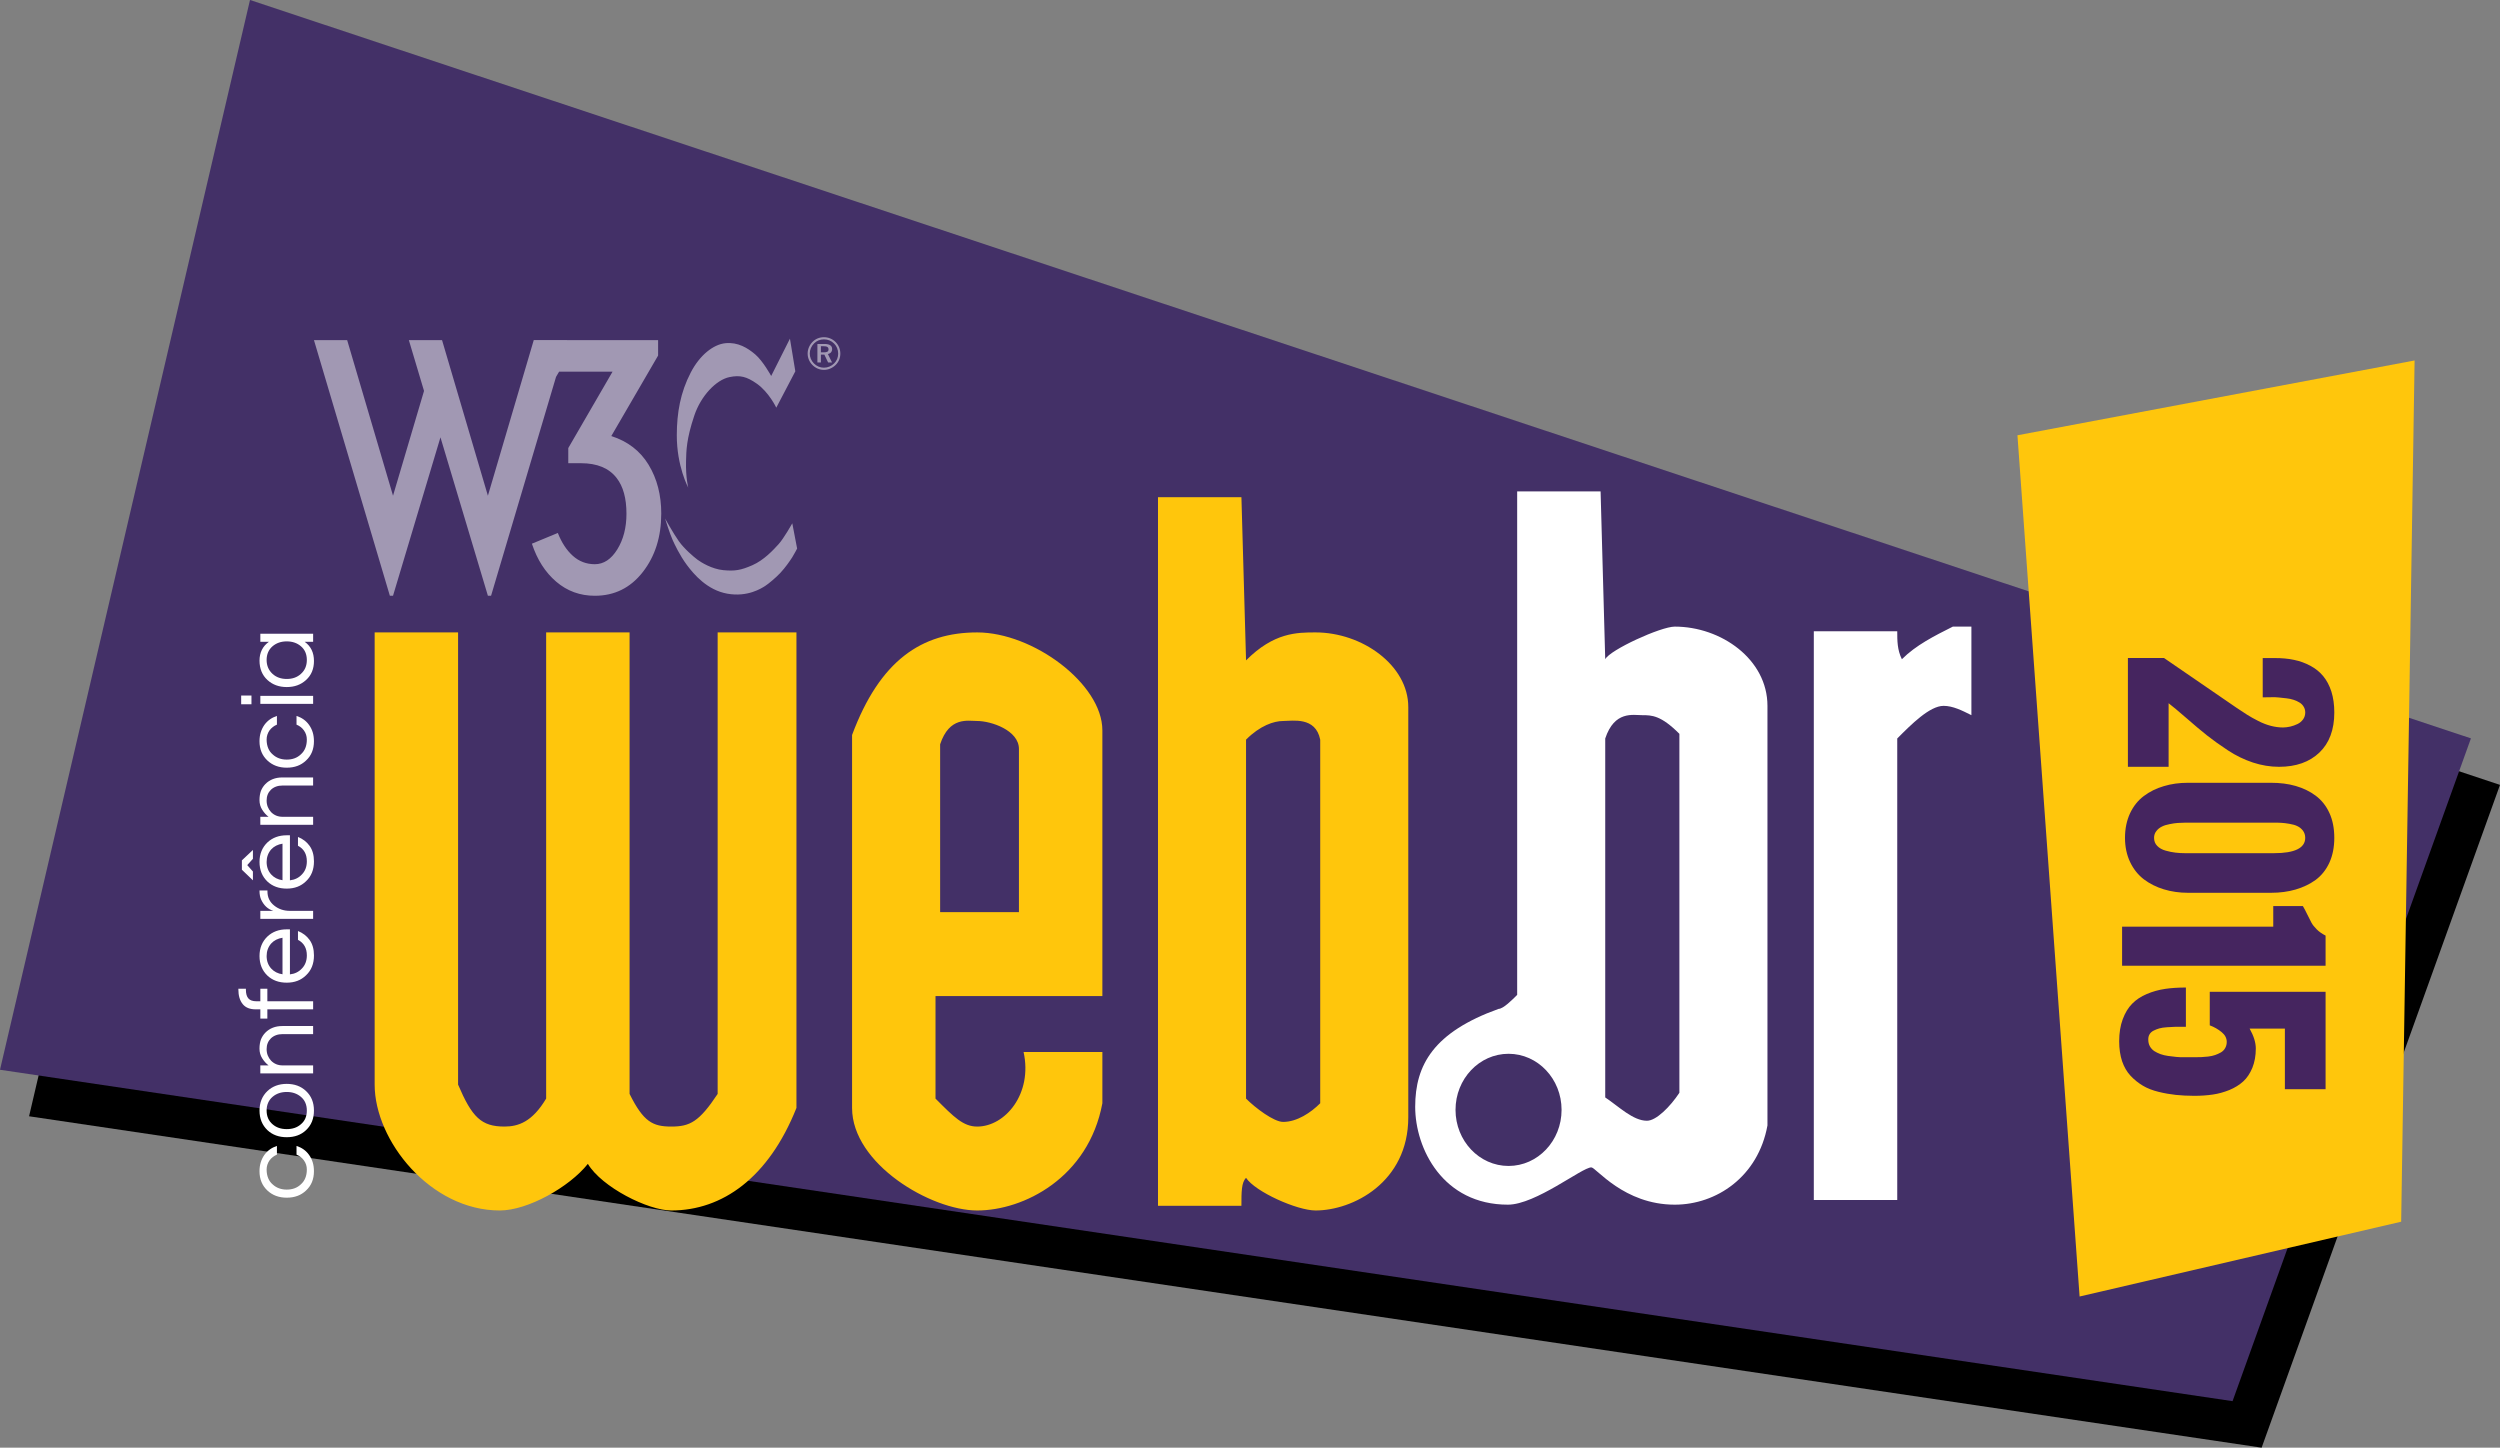
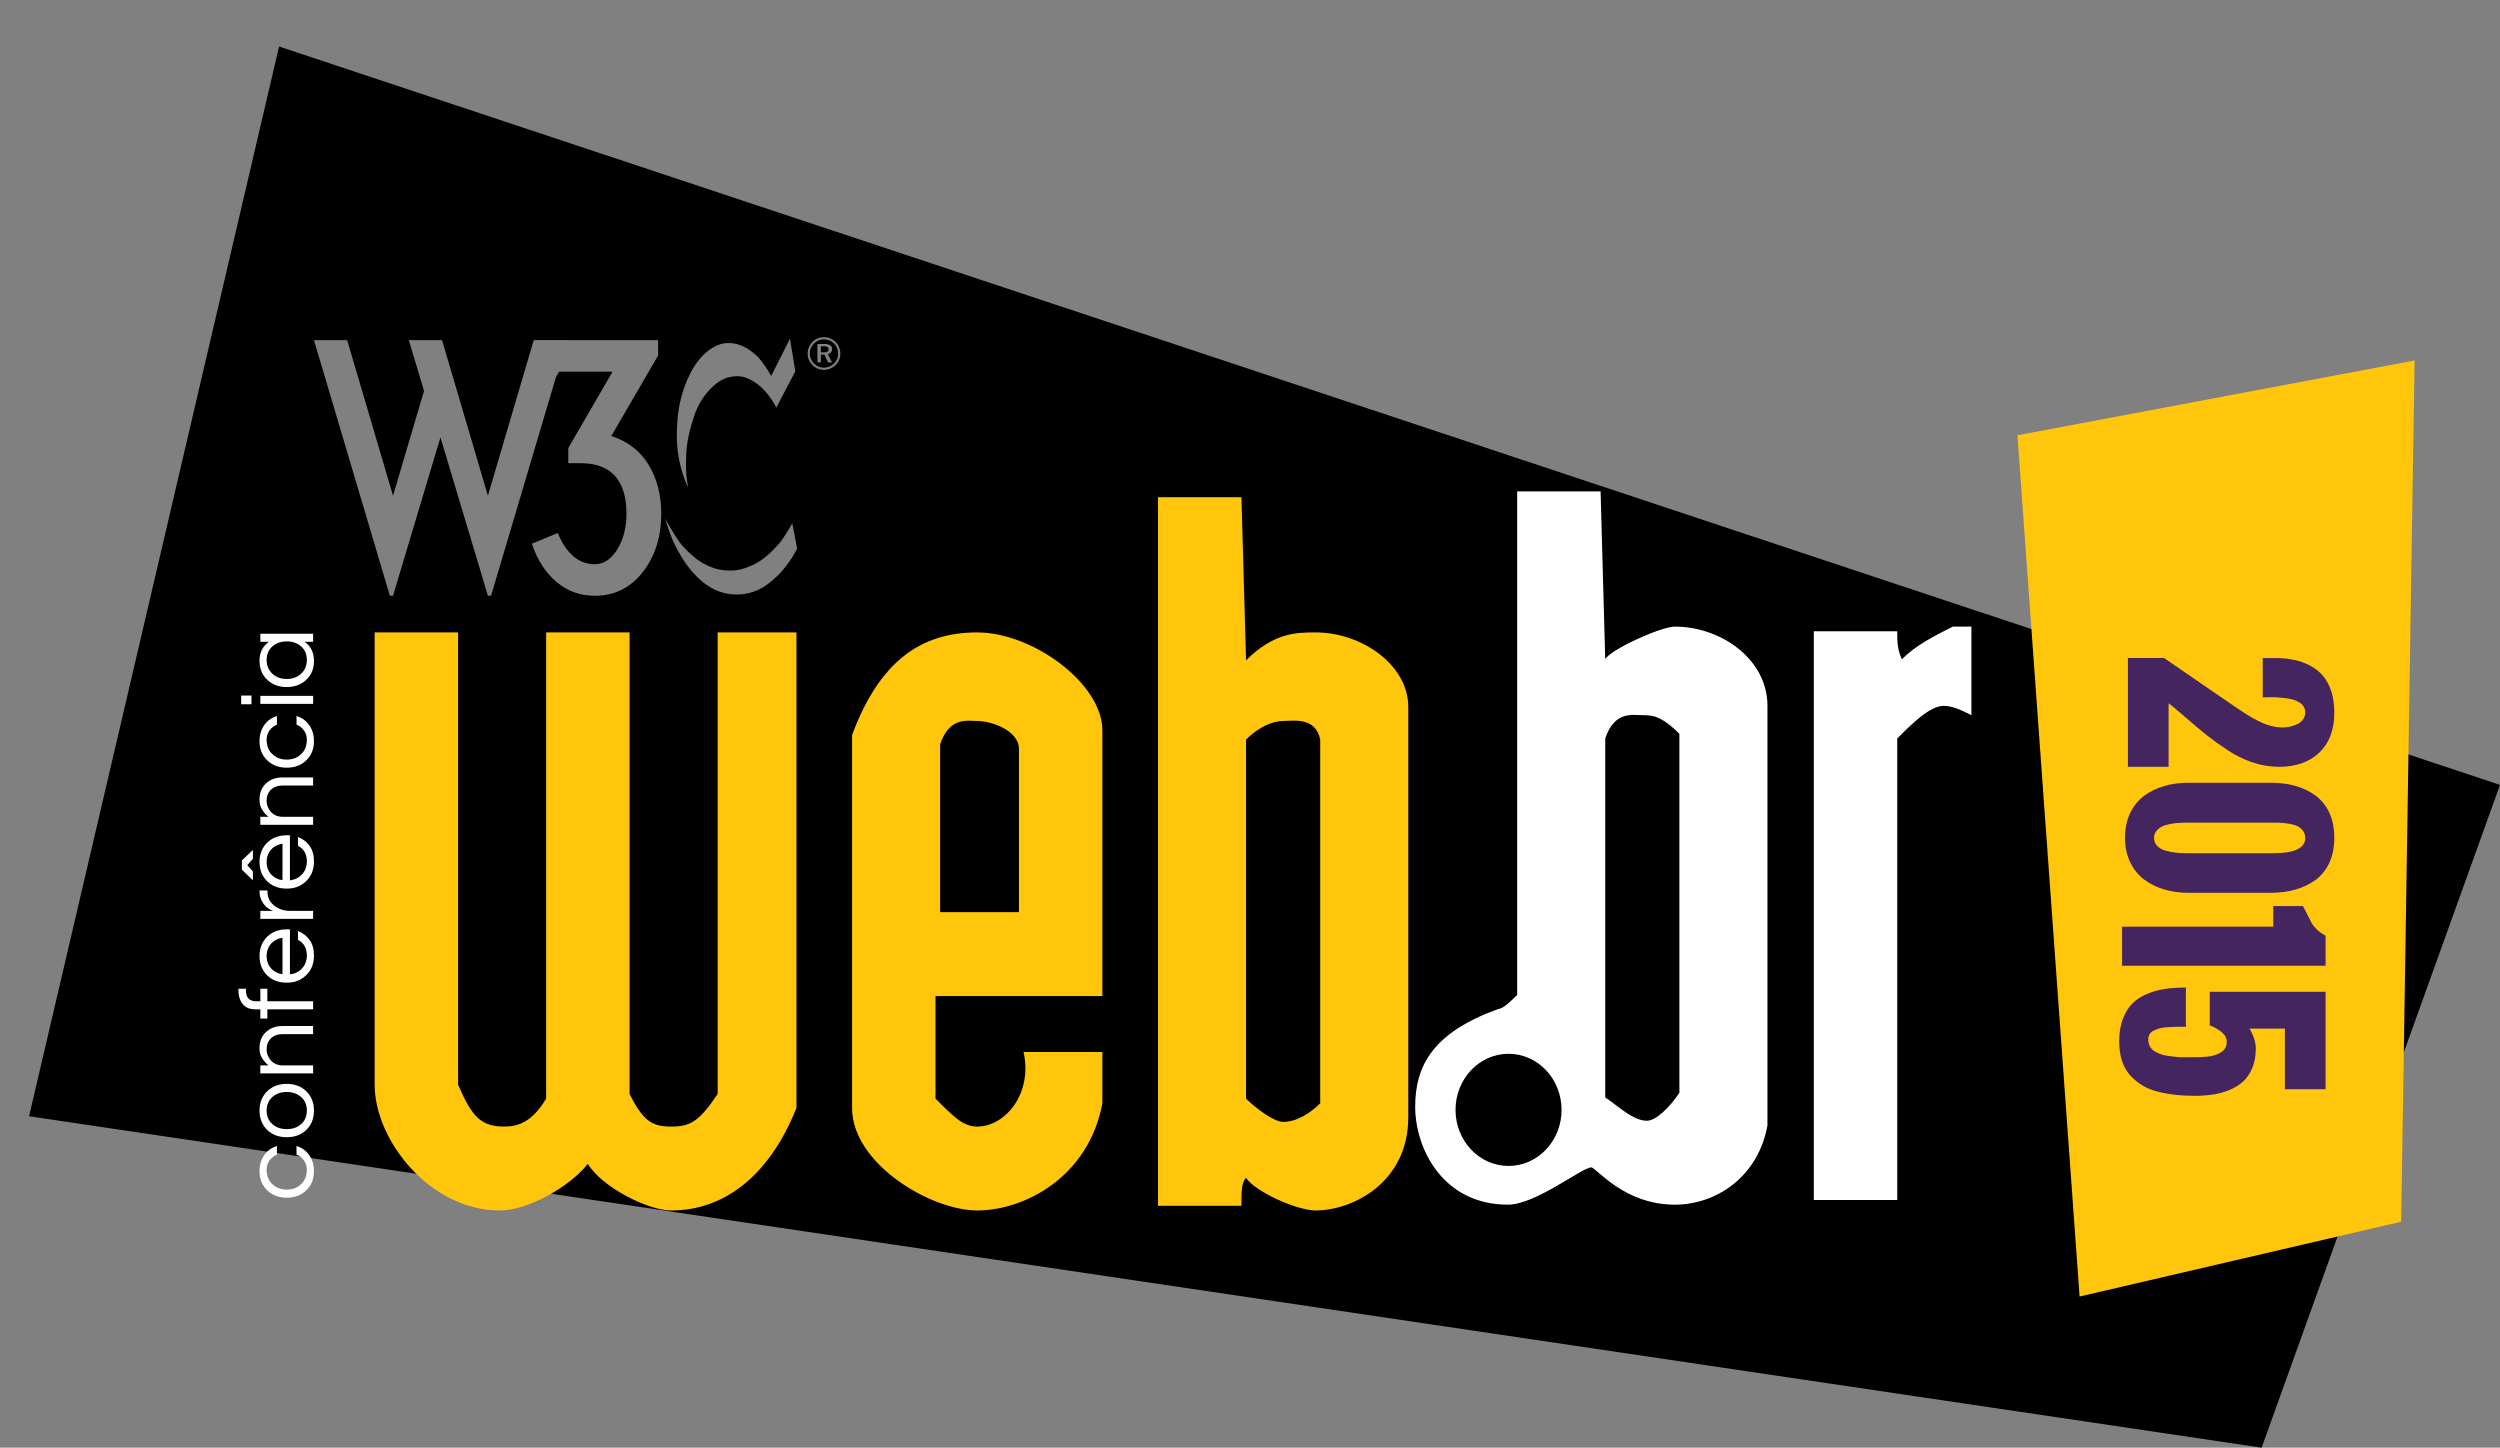
<svg xmlns="http://www.w3.org/2000/svg" viewBox="0 0 430 249" style="background-color:#ffffff00" width="430" height="249">
  <rect x="0" y="0" width="430" height="249" fill="#808080" stroke="none" />
  <g>
    <path d="M48 8l382 127-41 114L5 192 48 8z" />
-     <path d="M43 0l382 127-41 114L0 184 43 0z" fill="#433067" />
    <path d="M415.31 62L413 210.133 357.69 223 347 74.867 415.31 62zM213.524 85.523h-14.35V207.4h14.35c0-2.405 0-4.01.797-4.81 1.596 2.405 8.77 5.612 11.96 5.612 6.377 0 15.944-4.81 15.944-16.036v-70.56c0-7.218-7.972-12.83-15.944-12.83-3.19 0-7.175 0-11.96 4.81l-.796-28.063zm13.553 41.695v62.542c-1.595 1.604-3.986 3.208-6.378 3.208-1.595 0-4.784-2.406-6.38-4.01v-61.74c2.393-2.406 4.785-3.208 6.38-3.208 1.594 0 5.58-.8 6.377 3.208zM78.79 108.776H64.44v77.777c0 9.622 9.567 21.65 21.526 21.65 4.783 0 11.958-4.01 15.147-8.02 2.392 4.01 10.364 8.02 14.35 8.02 8.77 0 16.742-5.614 21.526-17.64v-81.787h-13.554v79.38c-3.19 4.81-4.784 5.613-7.973 5.613-3.188 0-4.783-.803-7.175-5.613v-79.38h-14.35v80.18c-2.392 4.01-4.783 4.812-7.175 4.812-3.986 0-5.58-1.604-7.973-7.217v-77.777zm110.817 16.838c0-8.018-11.96-16.838-21.526-16.838-9.566 0-16.74 4.81-21.524 17.64v64.146c0 9.622 13.553 17.64 21.525 17.64 7.974 0 19.135-5.613 21.527-18.442v-8.82h-13.553c1.594 7.217-3.19 12.83-7.973 12.83-2.39 0-3.985-1.604-7.174-4.812v-17.64h28.7v-45.704zm-14.35 3.207v28.065h-13.554V128.02c1.595-4.81 4.784-4.01 6.378-4.01 2.393 0 7.176 1.604 7.176 4.81z" fill="#ffc60c" />
    <g opacity=".502" fill="#fff">
      <path d="M135.87 58.25l.926 5.614-3.275 6.253s-1.258-2.654-3.346-4.122c-1.76-1.238-2.906-1.505-4.7-1.137-2.302.474-4.912 3.222-6.052 6.61-1.363 4.052-1.376 6.014-1.424 7.816-.076 2.888.38 4.595.38 4.595s-1.988-3.672-1.97-9.05c.013-3.838.617-7.318 2.397-10.753 1.566-3.02 3.893-4.832 5.958-5.046 2.135-.22 3.822.808 5.126 1.92 1.368 1.166 2.753 3.718 2.753 3.718l3.227-6.418zM136.274 90.014s-1.448 2.582-2.35 3.576c-.902.995-2.516 2.75-4.51 3.625-1.993.876-3.038 1.042-5.007.852-1.968-.19-3.798-1.326-4.44-1.8-.64-.474-2.277-1.87-3.202-3.173-.926-1.303-2.374-3.91-2.374-3.91s.808 2.612 1.312 3.72c.29.636 1.184 2.588 2.45 4.287 1.183 1.585 3.478 4.313 6.967 4.927 3.488.617 5.885-.947 6.478-1.326.594-.377 1.844-1.422 2.635-2.267.826-.882 1.607-2.007 2.04-2.682.317-.493.832-1.49.832-1.49l-.83-4.336zM76.03 58.497l7.888 26.766 7.888-26.766h5.71L84.463 102.47h-.544l-8.16-27.25-8.16 27.25h-.543L54 58.498h5.71L67.6 85.263l5.332-18.025-2.61-8.74h5.71zM113.735 88.356c0 3.982-1.06 7.33-3.183 10.045-2.12 2.714-4.87 4.07-8.24 4.07-2.54 0-4.752-.805-6.638-2.416-1.885-1.61-3.282-3.79-4.188-6.54l4.46-1.846c.654 1.666 1.515 2.977 2.585 3.935 1.07.96 2.33 1.44 3.78 1.44 1.524 0 2.812-.85 3.864-2.55 1.052-1.703 1.577-3.747 1.577-6.137 0-2.642-.56-4.686-1.685-6.134-1.306-1.7-3.355-2.552-6.148-2.552h-2.175v-2.606l7.616-13.138h-9.194l-2.556 4.343h-1.632v-9.773h21.215v2.66l-8.05 13.844c2.83.906 4.968 2.553 6.418 4.942 1.45 2.39 2.177 5.193 2.177 8.414zM141.688 59.552c.563 0 .82.156.82.547 0 .373-.257.506-.805.506h-.508v-1.054h.493zm.11-.39h-1.205v3.183h.602v-1.358h.594l.647 1.358h.673l-.71-1.45c.46-.094.726-.407.726-.86 0-.576-.438-.873-1.33-.873zm2.368 1.67c0 .647-.25 1.248-.712 1.693-.485.468-1.087.717-1.75.717-.626 0-1.244-.257-1.704-.725-.462-.468-.72-1.07-.72-1.71 0-.64.266-1.263.743-1.746.445-.452 1.047-.693 1.704-.693.672 0 1.274.25 1.743.725.453.452.696 1.06.696 1.74zM141.72 58c-.76 0-1.44.273-1.956.796-.546.554-.85 1.27-.85 2.012s.288 1.428.82 1.967c.538.546 1.234.842 1.985.842.734 0 1.446-.296 2-.835.532-.515.82-1.2.82-1.974 0-.75-.296-1.45-.812-1.973-.54-.547-1.243-.835-2.01-.835z" />
    </g>
    <g fill="#fff">
      <path d="M51.748 203.707c-.64.614-1.455.903-2.43.903-.958 0-1.774-.29-2.43-.903-.32-.27-.567-.614-.745-1.03-.177-.415-.284-.92-.284-1.516 0-.577.177-1.1.496-1.57.337-.452.763-.776 1.277-.993v-1.5c-.887.29-1.614.796-2.164 1.554-.55.796-.834 1.716-.834 2.8 0 1.372.46 2.474 1.365 3.322.888.83 1.988 1.228 3.318 1.228 1.348 0 2.447-.397 3.316-1.228.923-.85 1.366-1.95 1.366-3.322 0-1.084-.266-2.004-.834-2.8-.532-.757-1.26-1.263-2.163-1.552v1.5c.532.215.957.54 1.277.992.337.47.496.993.496 1.57 0 1.084-.337 1.933-1.028 2.547zM46 194.39c.87.812 1.97 1.21 3.318 1.21s2.465-.398 3.316-1.21c.923-.867 1.366-1.987 1.366-3.377 0-1.372-.443-2.492-1.366-3.358-.85-.813-1.968-1.228-3.316-1.228-1.348 0-2.448.415-3.317 1.228-.903.866-1.364 1.986-1.364 3.358 0 1.39.46 2.51 1.365 3.377zm5.748-1.012c-.64.56-1.437.83-2.43.83-.976 0-1.79-.27-2.43-.83-.674-.577-1.03-1.354-1.03-2.365.002-.993.356-1.788 1.03-2.365.64-.542 1.454-.83 2.43-.83.993 0 1.79.288 2.43.83.69.577 1.028 1.372 1.028 2.365 0 1.01-.337 1.788-1.028 2.365zM44.778 184.62h9.08v-1.37h-5.232c-.816 0-1.472-.272-2.004-.814-.496-.542-.763-1.192-.763-1.986 0-.758.248-1.372.744-1.86.497-.47 1.17-.722 2.005-.722h5.248v-1.39h-5.285c-1.206 0-2.18.38-2.926 1.137-.337.343-.586.74-.763 1.174-.16.45-.248.974-.248 1.588 0 .614.16 1.173.46 1.643.302.488.675.904 1.1 1.23h-1.418v1.37zM42.295 170.067H41v.11c0 1.082.248 1.913.745 2.527.497.614 1.24.903 2.235.903h.798v1.59h1.206v-1.59h7.874v-1.39h-7.874v-2.15h-1.206v2.15h-.692c-.62 0-1.082-.163-1.366-.488-.283-.326-.425-.814-.425-1.482v-.18zM51.925 166.583c-.532.577-1.224.92-2.057 1.01v-7.746h-.55c-1.348 0-2.448.416-3.317 1.228-.903.867-1.364 1.986-1.364 3.36 0 1.39.46 2.51 1.365 3.375.87.813 1.97 1.21 3.318 1.21s2.447-.415 3.316-1.264c.923-.867 1.366-2.004 1.366-3.413 0-1.083-.248-1.986-.763-2.69-.496-.686-1.17-1.192-1.986-1.517v1.517c1.03.542 1.526 1.445 1.526 2.672 0 .92-.284 1.68-.85 2.258zm-5.285-4.298c.496-.542 1.153-.867 1.95-.993v6.284c-.797-.11-1.454-.452-1.95-.993-.514-.578-.78-1.283-.78-2.15 0-.83.266-1.552.78-2.148zM44.636 153.257c0 .577.106 1.083.283 1.48.46.994 1.152 1.644 2.092 1.932h-2.234v1.372h9.08v-1.373h-3.99c-1.03 0-1.934-.29-2.696-.903-.78-.614-1.17-1.427-1.17-2.438v-.164h-1.366v.09zM51.925 150.404c-.532.578-1.224.92-2.057 1.01v-7.745h-.55c-1.348 0-2.448.414-3.317 1.227-.903.866-1.364 1.986-1.364 3.358 0 1.39.46 2.51 1.365 3.377.87.812 1.97 1.21 3.318 1.21s2.447-.416 3.316-1.265c.923-.866 1.366-2.004 1.366-3.412 0-1.084-.248-1.986-.763-2.69-.496-.687-1.17-1.192-1.986-1.517v1.516c1.03.542 1.526 1.445 1.526 2.673 0 .92-.284 1.68-.85 2.257zm-5.285-4.298c.496-.54 1.153-.866 1.95-.993v6.284c-.797-.108-1.454-.45-1.95-.993-.514-.578-.78-1.282-.78-2.15 0-.83.266-1.552.78-2.148zm-3.14.09l-1.897 1.788v1.607l1.898 1.825v-1.517l-.975-1.1.976-1.085v-1.516zM44.778 141.863h9.08v-1.372h-5.232c-.816 0-1.472-.27-2.004-.812-.496-.542-.763-1.192-.763-1.986 0-.758.248-1.372.744-1.86.497-.47 1.17-.722 2.005-.722h5.248v-1.39h-5.285c-1.206 0-2.18.38-2.926 1.137-.337.343-.586.74-.763 1.174-.16.452-.248.976-.248 1.59 0 .614.16 1.173.46 1.643.302.487.675.903 1.1 1.228h-1.418v1.373zM51.748 129.747c-.64.614-1.455.903-2.43.903-.958 0-1.774-.29-2.43-.903-.32-.27-.567-.614-.745-1.03-.177-.415-.284-.92-.284-1.516 0-.577.177-1.1.496-1.57.337-.45.763-.776 1.277-.993v-1.5c-.887.29-1.614.796-2.164 1.554-.55.796-.834 1.717-.834 2.8 0 1.372.46 2.474 1.365 3.322.888.83 1.988 1.228 3.318 1.228 1.348 0 2.447-.397 3.316-1.228.923-.848 1.366-1.95 1.366-3.322 0-1.083-.266-2.004-.834-2.8-.532-.757-1.26-1.263-2.163-1.552v1.5c.532.216.957.54 1.277.992.337.47.496.993.496 1.57 0 1.084-.337 1.933-1.028 2.547zM53.858 121.062v-1.373h-9.08v1.372h9.08zm-12.38.072h1.774v-1.5H41.48v1.5zM53.858 110.39V109h-9.08v1.39h1.472c-1.065.76-1.614 1.842-1.614 3.233 0 1.39.46 2.51 1.365 3.34.888.813 2.005 1.21 3.318 1.21 1.33 0 2.43-.398 3.316-1.21.923-.83 1.366-1.932 1.366-3.268 0-1.445-.532-2.546-1.596-3.305h1.454zm-2.11 5.526c-.64.578-1.437.866-2.43.866-.976 0-1.79-.288-2.43-.866-.674-.614-1.03-1.41-1.03-2.402.002-.993.356-1.787 1.03-2.365.64-.543 1.454-.832 2.43-.832.993 0 1.79.29 2.43.83.69.58 1.028 1.373 1.028 2.366 0 .993-.337 1.788-1.028 2.402z" />
    </g>
    <g fill="#45255f">
      <path d="M398.938 129.438c1.703-1.625 2.562-3.922 2.562-6.89 0-1.345-.172-2.548-.5-3.595-.344-1.062-.813-1.937-1.406-2.656-.594-.72-1.328-1.313-2.203-1.78-.874-.47-1.812-.814-2.812-1.017-1-.22-2.11-.313-3.312-.313h-2.08l.002 6.75h.484c.312 0 .672-.015 1.062-.015.39-.016.813 0 1.25.047.438.03.86.077 1.297.14.44.046.845.14 1.236.265.375.125.718.28 1.015.47.298.186.533.42.704.718.172.28.266.61.266.984 0 .437-.125.844-.375 1.187-.25.344-.563.61-.953.797-.406.19-.813.345-1.235.44-.437.093-.843.155-1.25.155-.687 0-1.39-.094-2.11-.28-.718-.19-1.452-.47-2.17-.845-.735-.375-1.36-.72-1.876-1.047-.514-.328-1.14-.734-1.858-1.22l-12.47-8.56H366v18.718h7v-10.937c.688.53 1.703 1.375 3.03 2.53 1.314 1.158 2.5 2.142 3.548 2.986 1.047.827 2.25 1.686 3.625 2.593 1.375.906 2.797 1.593 4.297 2.093 1.484.485 2.984.735 4.5.735 2.922 0 5.234-.827 6.938-2.452zM374.203 146.656c-.53-.062-1.094-.172-1.703-.344-.61-.17-1.094-.437-1.453-.812-.375-.375-.547-.844-.547-1.39 0-.438.125-.83.39-1.157.25-.344.58-.594.954-.78.375-.19.828-.33 1.344-.423.515-.11.984-.172 1.39-.203.406-.03.813-.047 1.25-.047h15.313c.5 0 .923 0 1.298.03.375.017.828.08 1.375.173.546.094 1 .22 1.36.406.358.17.67.42.936.765.25.344.39.75.39 1.234 0 1.75-1.797 2.64-5.36 2.64H375.83c-.562 0-1.11-.03-1.625-.094zm-2.03-11.437c-1.298.374-2.44.952-3.44 1.702s-1.796 1.75-2.374 2.984c-.563 1.22-.86 2.625-.86 4.203 0 1.546.297 2.937.875 4.156.578 1.218 1.375 2.218 2.375 2.984 1 .75 2.14 1.328 3.438 1.72 1.28.39 2.67.593 4.156.593h14.265c1.53 0 2.952-.188 4.234-.563 1.28-.375 2.437-.922 3.453-1.656 1-.75 1.797-1.735 2.36-2.97.562-1.233.843-2.655.843-4.265 0-1.626-.28-3.063-.844-4.282-.562-1.234-1.36-2.22-2.36-2.97-1-.75-2.155-1.296-3.437-1.67-1.298-.375-2.72-.547-4.25-.547h-14.266c-1.5 0-2.89.188-4.172.58zM365 166.11h35v-5.188c-.594-.297-1.11-.656-1.516-1.063-.42-.423-.718-.798-.906-1.14-.187-.345-.422-.814-.72-1.423-.296-.61-.546-1.094-.764-1.453H391v3.547h-26v6.72zM372.375 170.094c-1.078.156-2.125.453-3.125.875-1 .42-1.844.983-2.516 1.67-.687.688-1.218 1.58-1.625 2.673-.407 1.093-.61 2.36-.61 3.796 0 1.28.172 2.42.5 3.42.344 1 .828 1.83 1.453 2.5.625.673 1.328 1.236 2.11 1.704.78.47 1.687.813 2.703 1.063 1 .25 2 .422 2.984.53.97.095 2.03.157 3.172.157 1.14 0 2.203-.078 3.172-.218.97-.14 1.922-.407 2.86-.782.937-.39 1.718-.875 2.374-1.468.656-.594 1.172-1.375 1.578-2.344.39-.97.594-2.078.594-3.328 0-1.03-.36-2.172-1.063-3.422H393v10.422h7v-16.75h-19.922v5.765c.75.28 1.438.67 2.03 1.156.595.484.892 1.047.892 1.703 0 .39-.094.733-.266 1.046-.17.312-.42.562-.734.75-.328.187-.656.328-1 .453-.344.124-.734.202-1.203.264-.47.047-.86.078-1.172.094-.313 0-.688.016-1.094.016h-.56c-.392-.016-.814-.016-1.25 0-.454.015-.923 0-1.392-.047-.484-.047-.953-.11-1.422-.172-.47-.063-.906-.172-1.312-.313-.406-.156-.766-.328-1.078-.53-.313-.22-.563-.485-.75-.83-.188-.343-.266-.718-.266-1.155 0-.344.063-.64.22-.89.14-.25.374-.47.686-.626.313-.155.64-.296.985-.39.344-.093.782-.17 1.344-.202.547-.032 1.047-.063 1.516-.08.47-.014 1.03-.014 1.72 0v-6.75c-1.33 0-2.533.08-3.595.236z" />
    </g>
    <path d="M250.35 190.897c0-5.327 4.083-9.646 9.12-9.646 5.037 0 9.12 4.32 9.12 9.647 0 5.328-4.083 9.646-9.12 9.646-5.037 0-9.12-4.319-9.12-9.646zm24.953-106.374h-14.35v86.597c-.798.802-2.392 2.405-3.19 2.405-11.16 4.01-14.35 9.623-14.35 16.84 0 7.215 4.784 16.837 15.945 16.837 4.784 0 12.756-6.414 14.35-6.414.798 0 5.58 6.414 14.35 6.414 7.176 0 14.35-4.81 15.945-13.63v-72.165c0-8.02-7.972-13.63-15.944-13.63-2.393 0-11.163 4.008-11.96 5.61l-.797-28.864zm13.553 41.695v61.74c-1.594 2.406-3.986 4.81-5.58 4.81-2.392 0-4.784-2.404-7.176-4.008v-61.74c1.595-4.81 4.784-4.01 6.378-4.01 1.595 0 3.19 0 6.378 3.208zm50.226-18.442h-3.19c-3.188 1.603-6.377 3.207-8.768 5.612-.798-1.603-.798-3.207-.798-4.81h-14.35V206.4h14.35v-79.38c2.392-2.406 5.58-5.613 7.972-5.613 1.595 0 3.19.802 4.784 1.603v-15.234z" fill="#fff" />
  </g>
</svg>